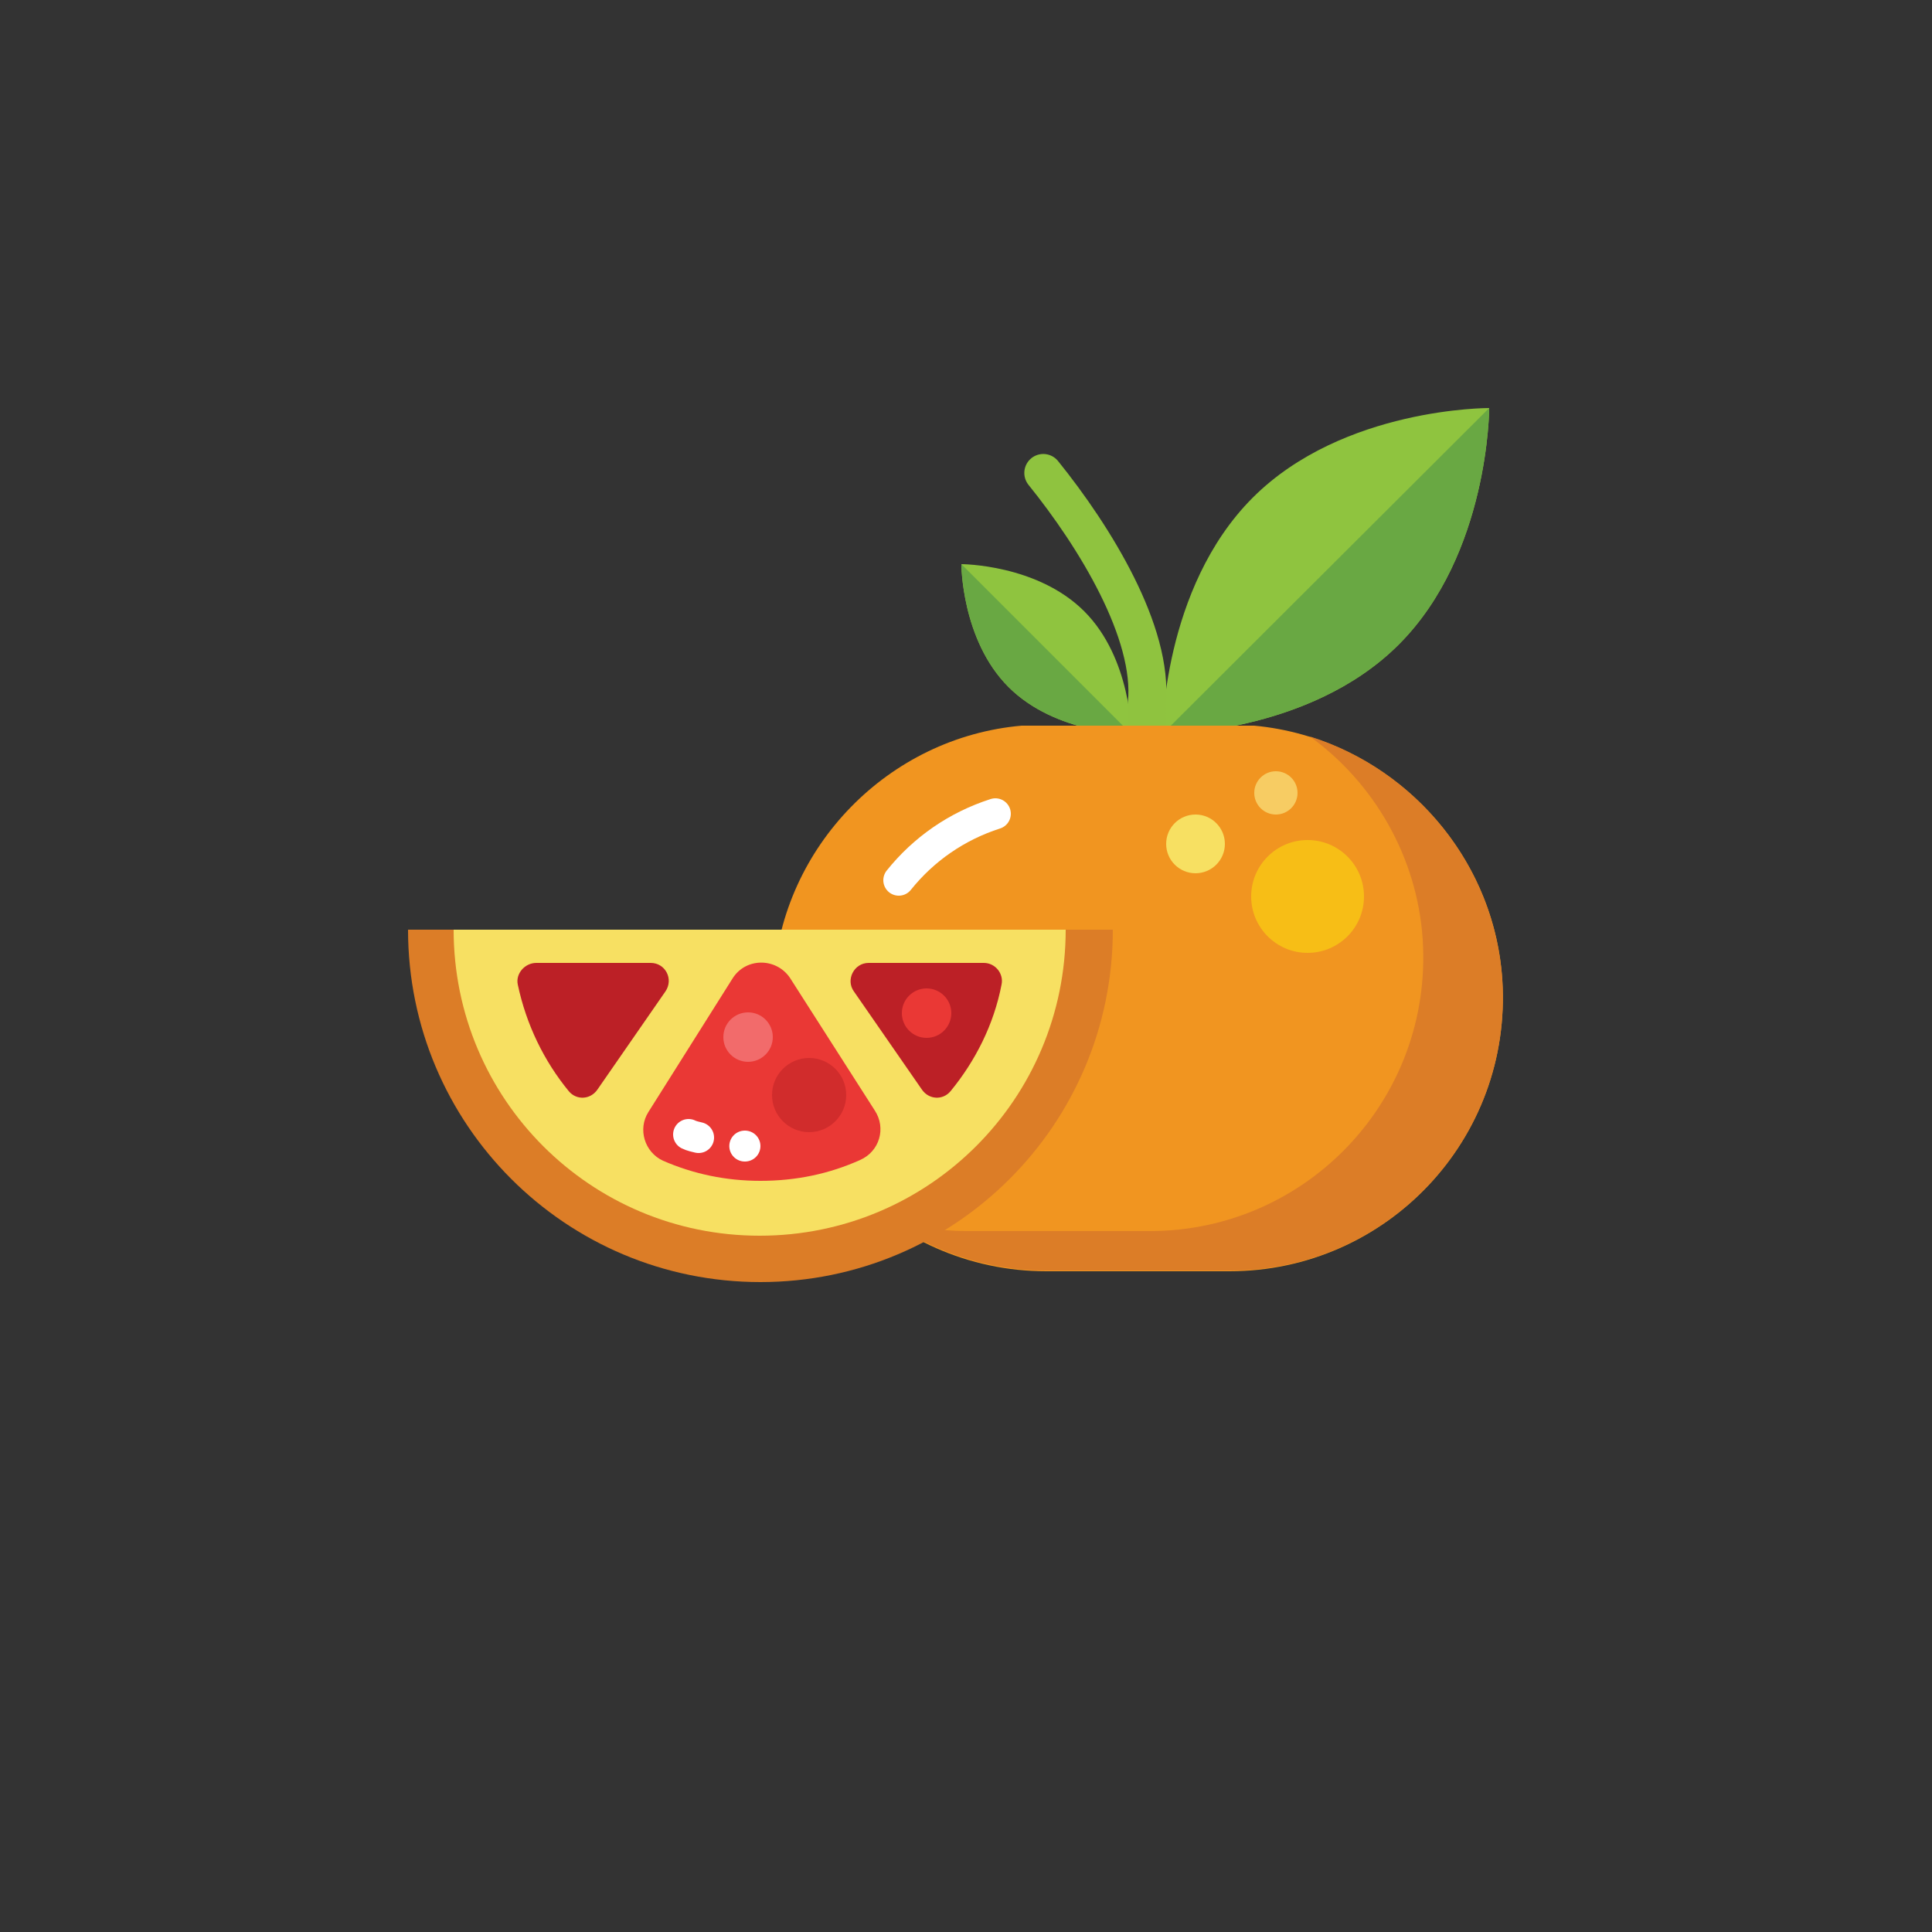
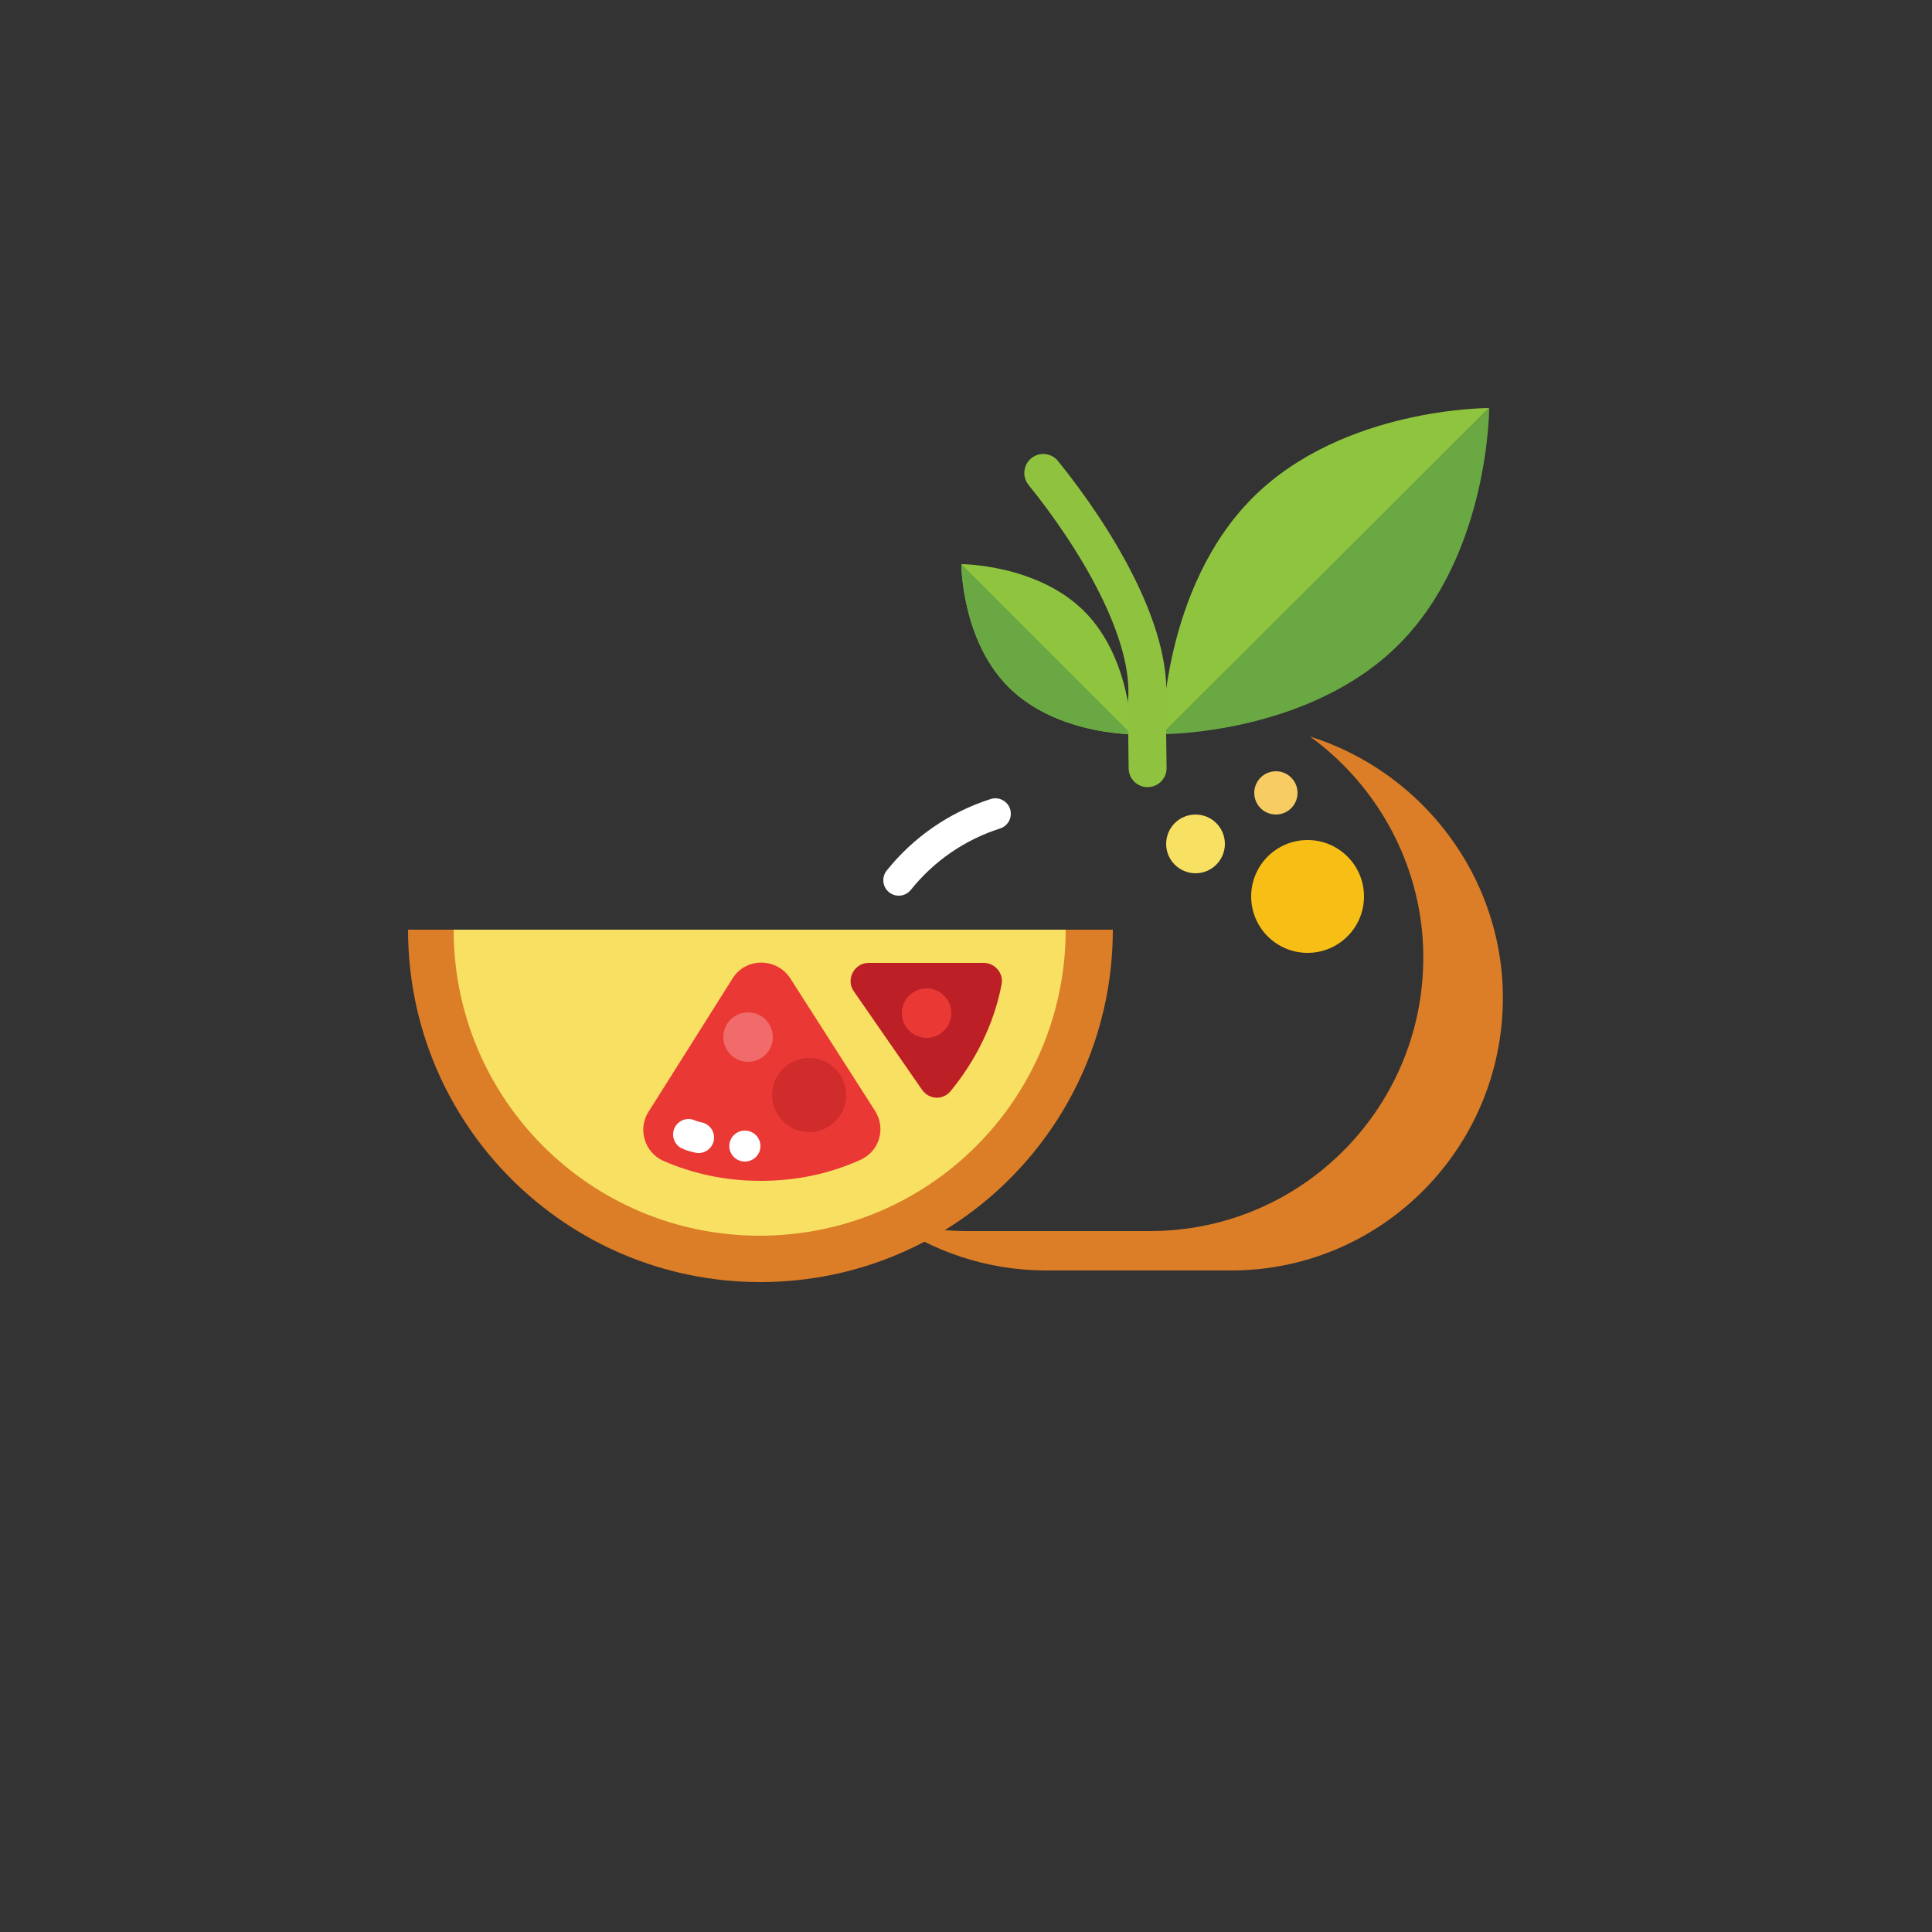
<svg xmlns="http://www.w3.org/2000/svg" version="1.1" x="0px" y="0px" viewBox="0 0 250 250" enable-background="new 0 0 250 250" xml:space="preserve">
  <rect x="0" y="0" width="250" height="250" fill="#333333" stroke="none" />
  <g id="baselines" display="none">
    <g display="inline" opacity="0.2">
      <line fill="none" stroke="#FF0000" stroke-width="0.5" stroke-miterlimit="10" x1="-14.5" y1="164.5" x2="264.5" y2="164.5" />
    </g>
    <g display="inline" opacity="0.2">
      <g>
        <line fill="none" stroke="#FF0000" stroke-width="0.5" stroke-miterlimit="10" stroke-dasharray="3.986,5.978" x1="-6" y1="80.5" x2="260" y2="80.5" />
      </g>
    </g>
    <g display="inline" opacity="0.2">
      <g>
-         <line fill="none" stroke="#FF0000" stroke-width="0.5" stroke-miterlimit="10" stroke-dasharray="3.986,5.978" x1="125.5" y1="-1" x2="125.5" y2="265" />
-       </g>
+         </g>
    </g>
  </g>
  <g id="icon">
-     <path fill="#8FC43F" d="M192.7,52.8c0,0,0,18.9-11.7,30.6S150.4,95,150.4,95s0-18.9,11.7-30.6S192.7,52.8,192.7,52.8z" />
+     <path fill="#8FC43F" d="M192.7,52.8S150.4,95,150.4,95s0-18.9,11.7-30.6S192.7,52.8,192.7,52.8z" />
    <path fill="#69A843" d="M192.7,52.8c0,0,0,18.9-11.7,30.6S150.4,95,150.4,95L192.7,52.8z" />
    <path fill="#8FC43F" d="M146.4,95c0,0-9.8,0-15.9-6.1c-6.1-6.1-6.1-15.9-6.1-15.9s9.8,0,15.9,6.1C146.4,85.2,146.4,95,146.4,95z" />
    <path fill="#69A843" d="M146.4,95c0,0-9.8,0-15.9-6.1c-6.1-6.1-6.1-15.9-6.1-15.9L146.4,95z" />
    <path fill="none" stroke="#8FC33F" stroke-width="4.91" stroke-linecap="round" stroke-miterlimit="10" d="M135,61.2   c6.7,8.3,14.3,20.7,13.4,29.8l0.1,8.4" />
-     <path fill="#F19520" d="M132.2,93.9c-17.2,1.5-31,15.6-32.1,32.9c-1.3,20.6,15,37.7,35.3,37.7h23.7c20.3,0,36.6-17.1,35.3-37.7   c-1.1-17.2-14.9-31.3-32.1-32.9L132.2,93.9z" />
    <path fill="#DC7D27" d="M194.4,126.8c-1-14.8-11.2-27.2-24.9-31.5c8.3,6,13.9,15.6,14.6,26.3c1.3,20.6-15,37.7-35.3,37.7h-23.7   c-3.6,0-7.1-0.6-10.4-1.6c5.8,4.2,13,6.7,20.7,6.7h23.7C179.4,164.5,195.7,147.4,194.4,126.8z" />
    <circle fill="#F7BE16" cx="169.2" cy="116" r="7.3" />
    <circle fill="#F7CC63" cx="165.1" cy="102.6" r="2.8" />
    <circle fill="#F7E062" cx="154.7" cy="109.2" r="3.8" />
    <path fill="none" stroke="#FFFFFF" stroke-width="4" stroke-linecap="round" stroke-miterlimit="10" d="M110.6,127.2   c-0.2,1.7-0.3,3.5-0.2,5.4" />
    <path fill="none" stroke="#FFFFFF" stroke-width="4" stroke-linecap="round" stroke-miterlimit="10" d="M128.8,105.3   c-5,1.6-9.3,4.6-12.5,8.6" />
    <path fill="#DC7D27" d="M52.8,120.3c0,25.2,20.4,45.6,45.6,45.6s45.6-20.4,45.6-45.6H52.8z" />
    <path fill="#F7E062" d="M58.7,120.3c0,21.9,17.7,39.6,39.6,39.6s39.6-17.7,39.6-39.6H58.7z" />
    <path fill="#EA3835" d="M113.2,143.7c1.5,2.3,0.6,5.3-1.9,6.4c-4,1.8-8.3,2.7-12.9,2.7c-4.5,0-8.7-0.9-12.6-2.6   c-2.4-1.1-3.3-4.1-1.9-6.3l10.9-17.3c1.7-2.7,5.6-2.7,7.4-0.1L113.2,143.7z" />
-     <path fill="#BC2026" d="M67,127.4c1.1,5.2,3.4,9.9,6.6,13.8c1,1.2,2.8,1.1,3.7-0.2l8.8-12.7c1.1-1.6,0-3.7-1.9-3.7H69.4   C67.9,124.6,66.7,126,67,127.4z" />
    <path fill="#BC2026" d="M110.5,128.3l8.8,12.7c0.9,1.3,2.7,1.4,3.7,0.2c3.2-3.9,5.6-8.6,6.6-13.8c0.3-1.4-0.8-2.8-2.3-2.8h-14.9   C110.5,124.6,109.4,126.8,110.5,128.3z" />
    <path fill="none" stroke="#FFFFFF" stroke-width="4" stroke-linecap="round" stroke-miterlimit="10" d="M96.4,148.3   C96.5,148.3,96.3,148.3,96.4,148.3" />
    <path fill="none" stroke="#FFFFFF" stroke-width="4" stroke-linecap="round" stroke-miterlimit="10" d="M89.1,146.8   c0.4,0.2,0.9,0.3,1.3,0.4" />
    <circle fill="#F26B6B" cx="96.8" cy="134.2" r="3.2" />
    <circle fill="#D12C2C" cx="104.7" cy="141.7" r="4.8" />
    <circle fill="#EA3835" cx="119.9" cy="131.1" r="3.2" />
  </g>
</svg>